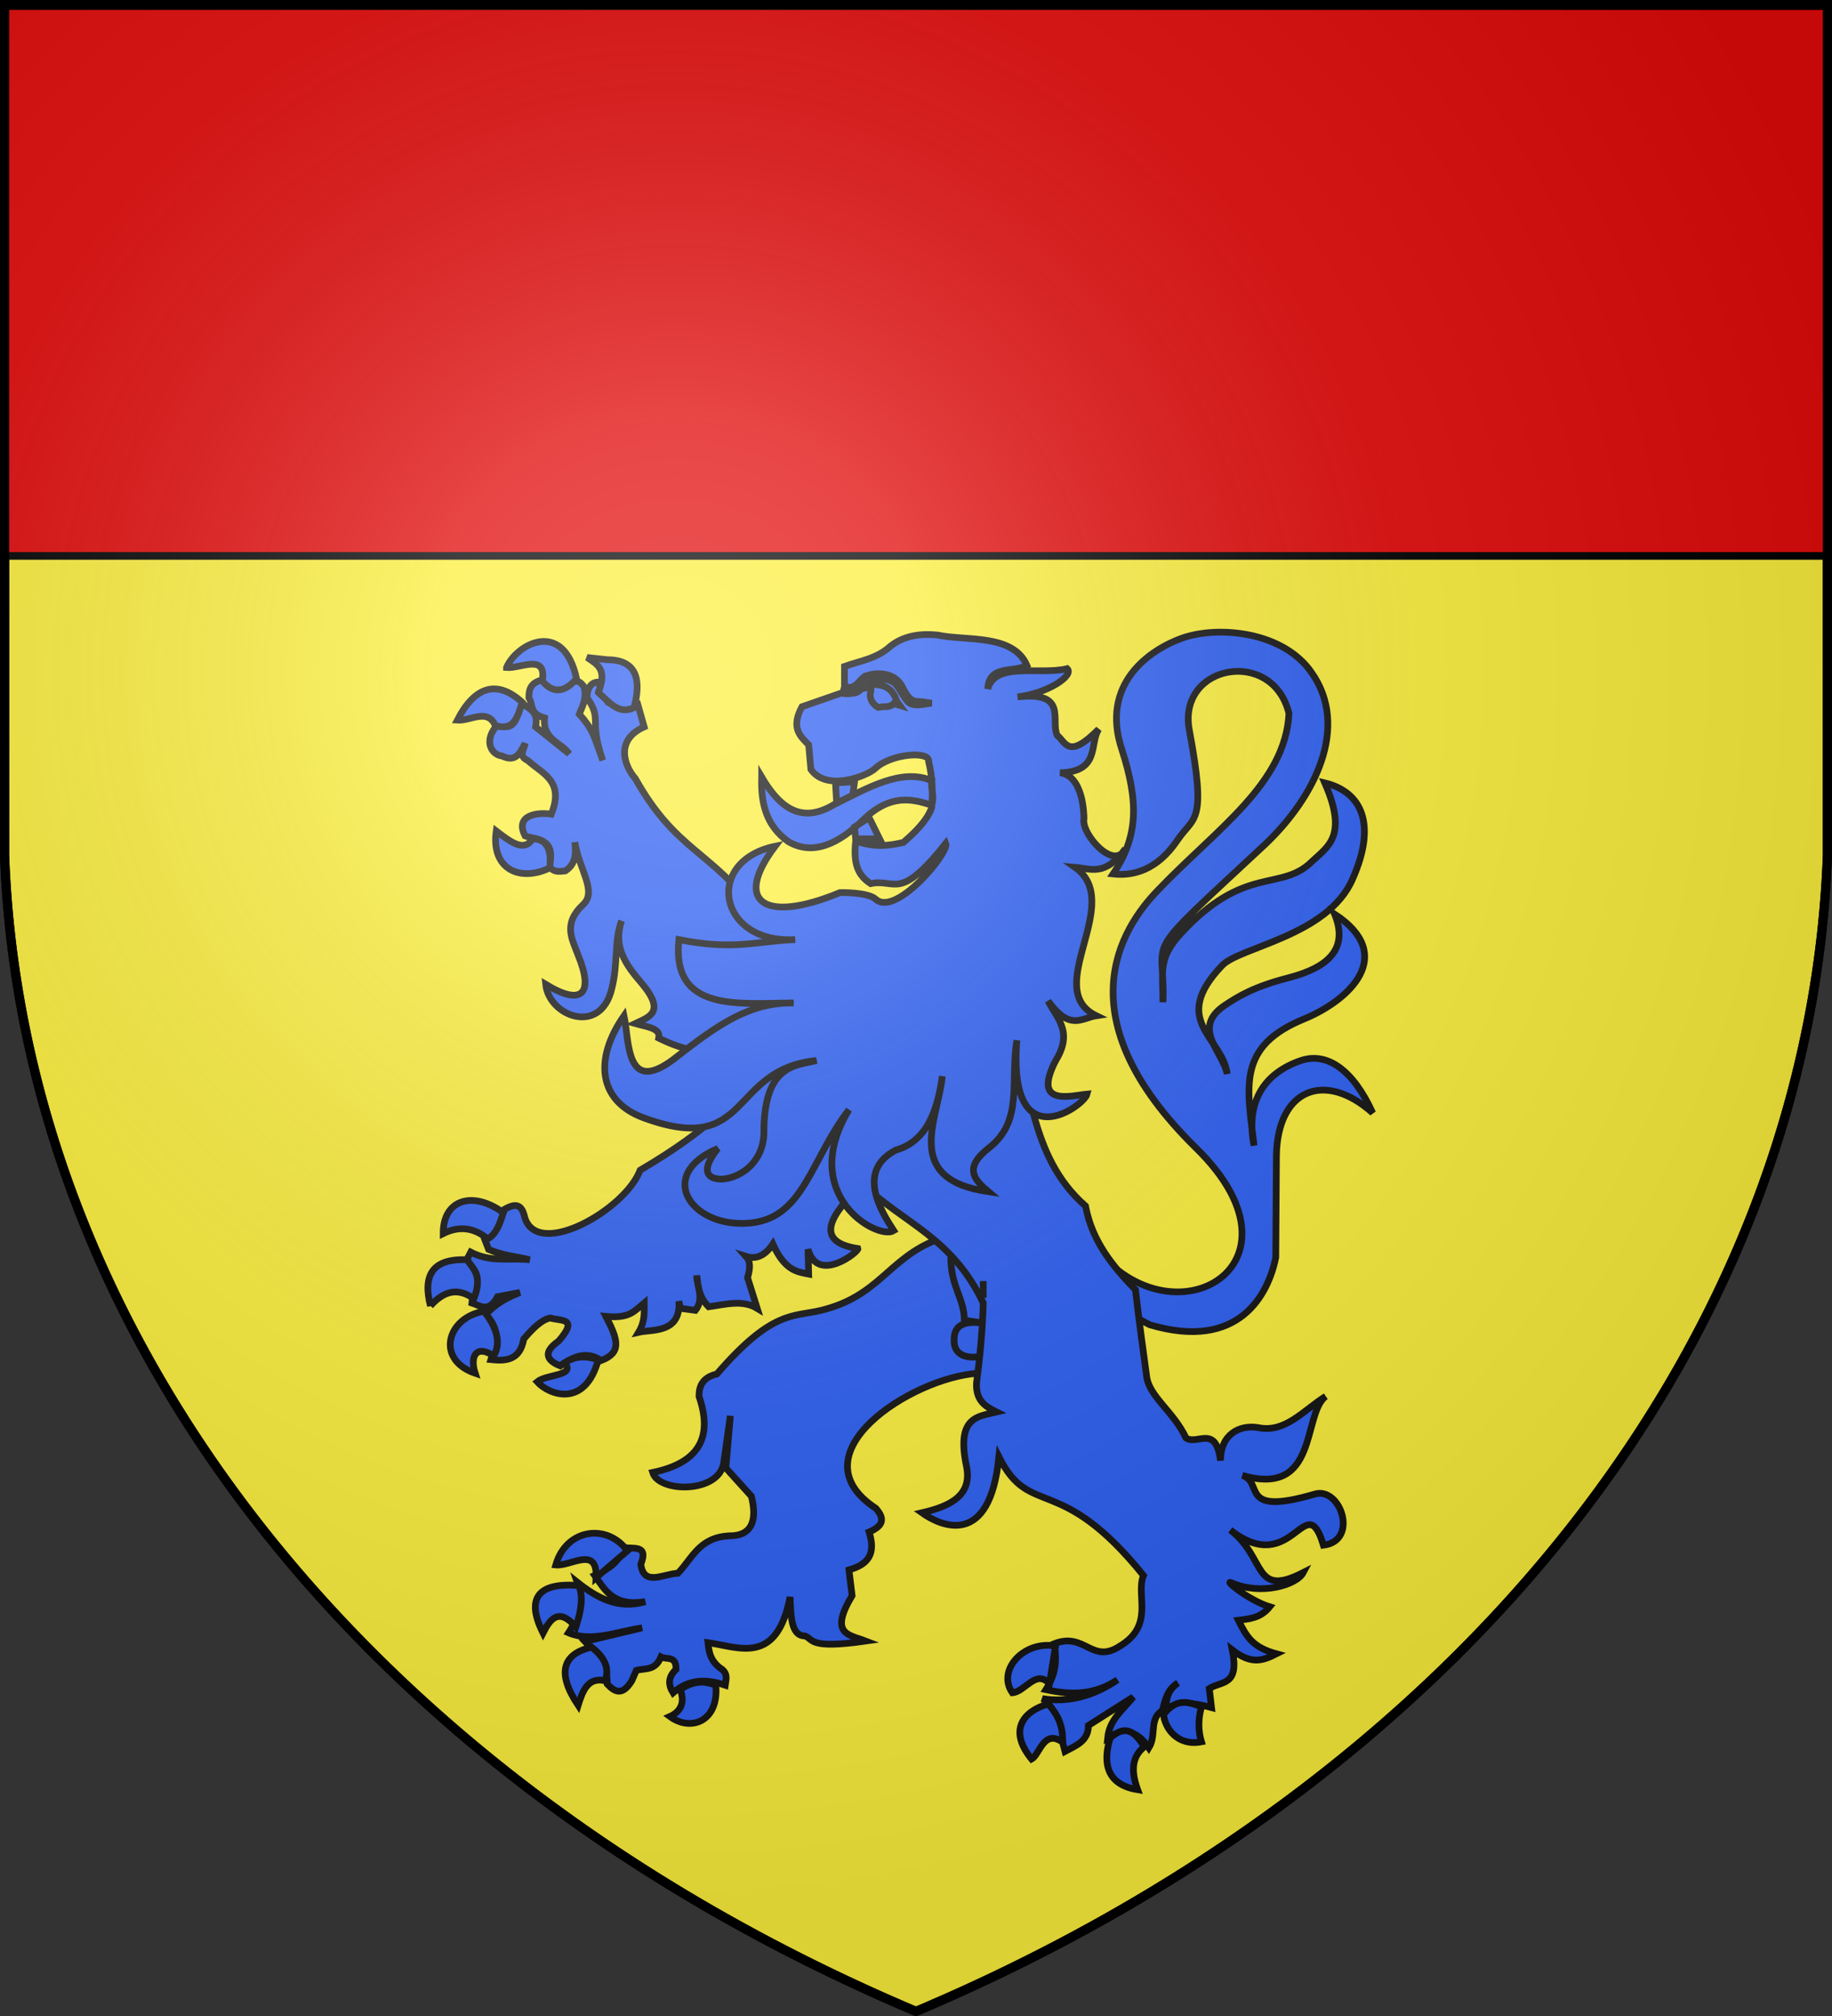
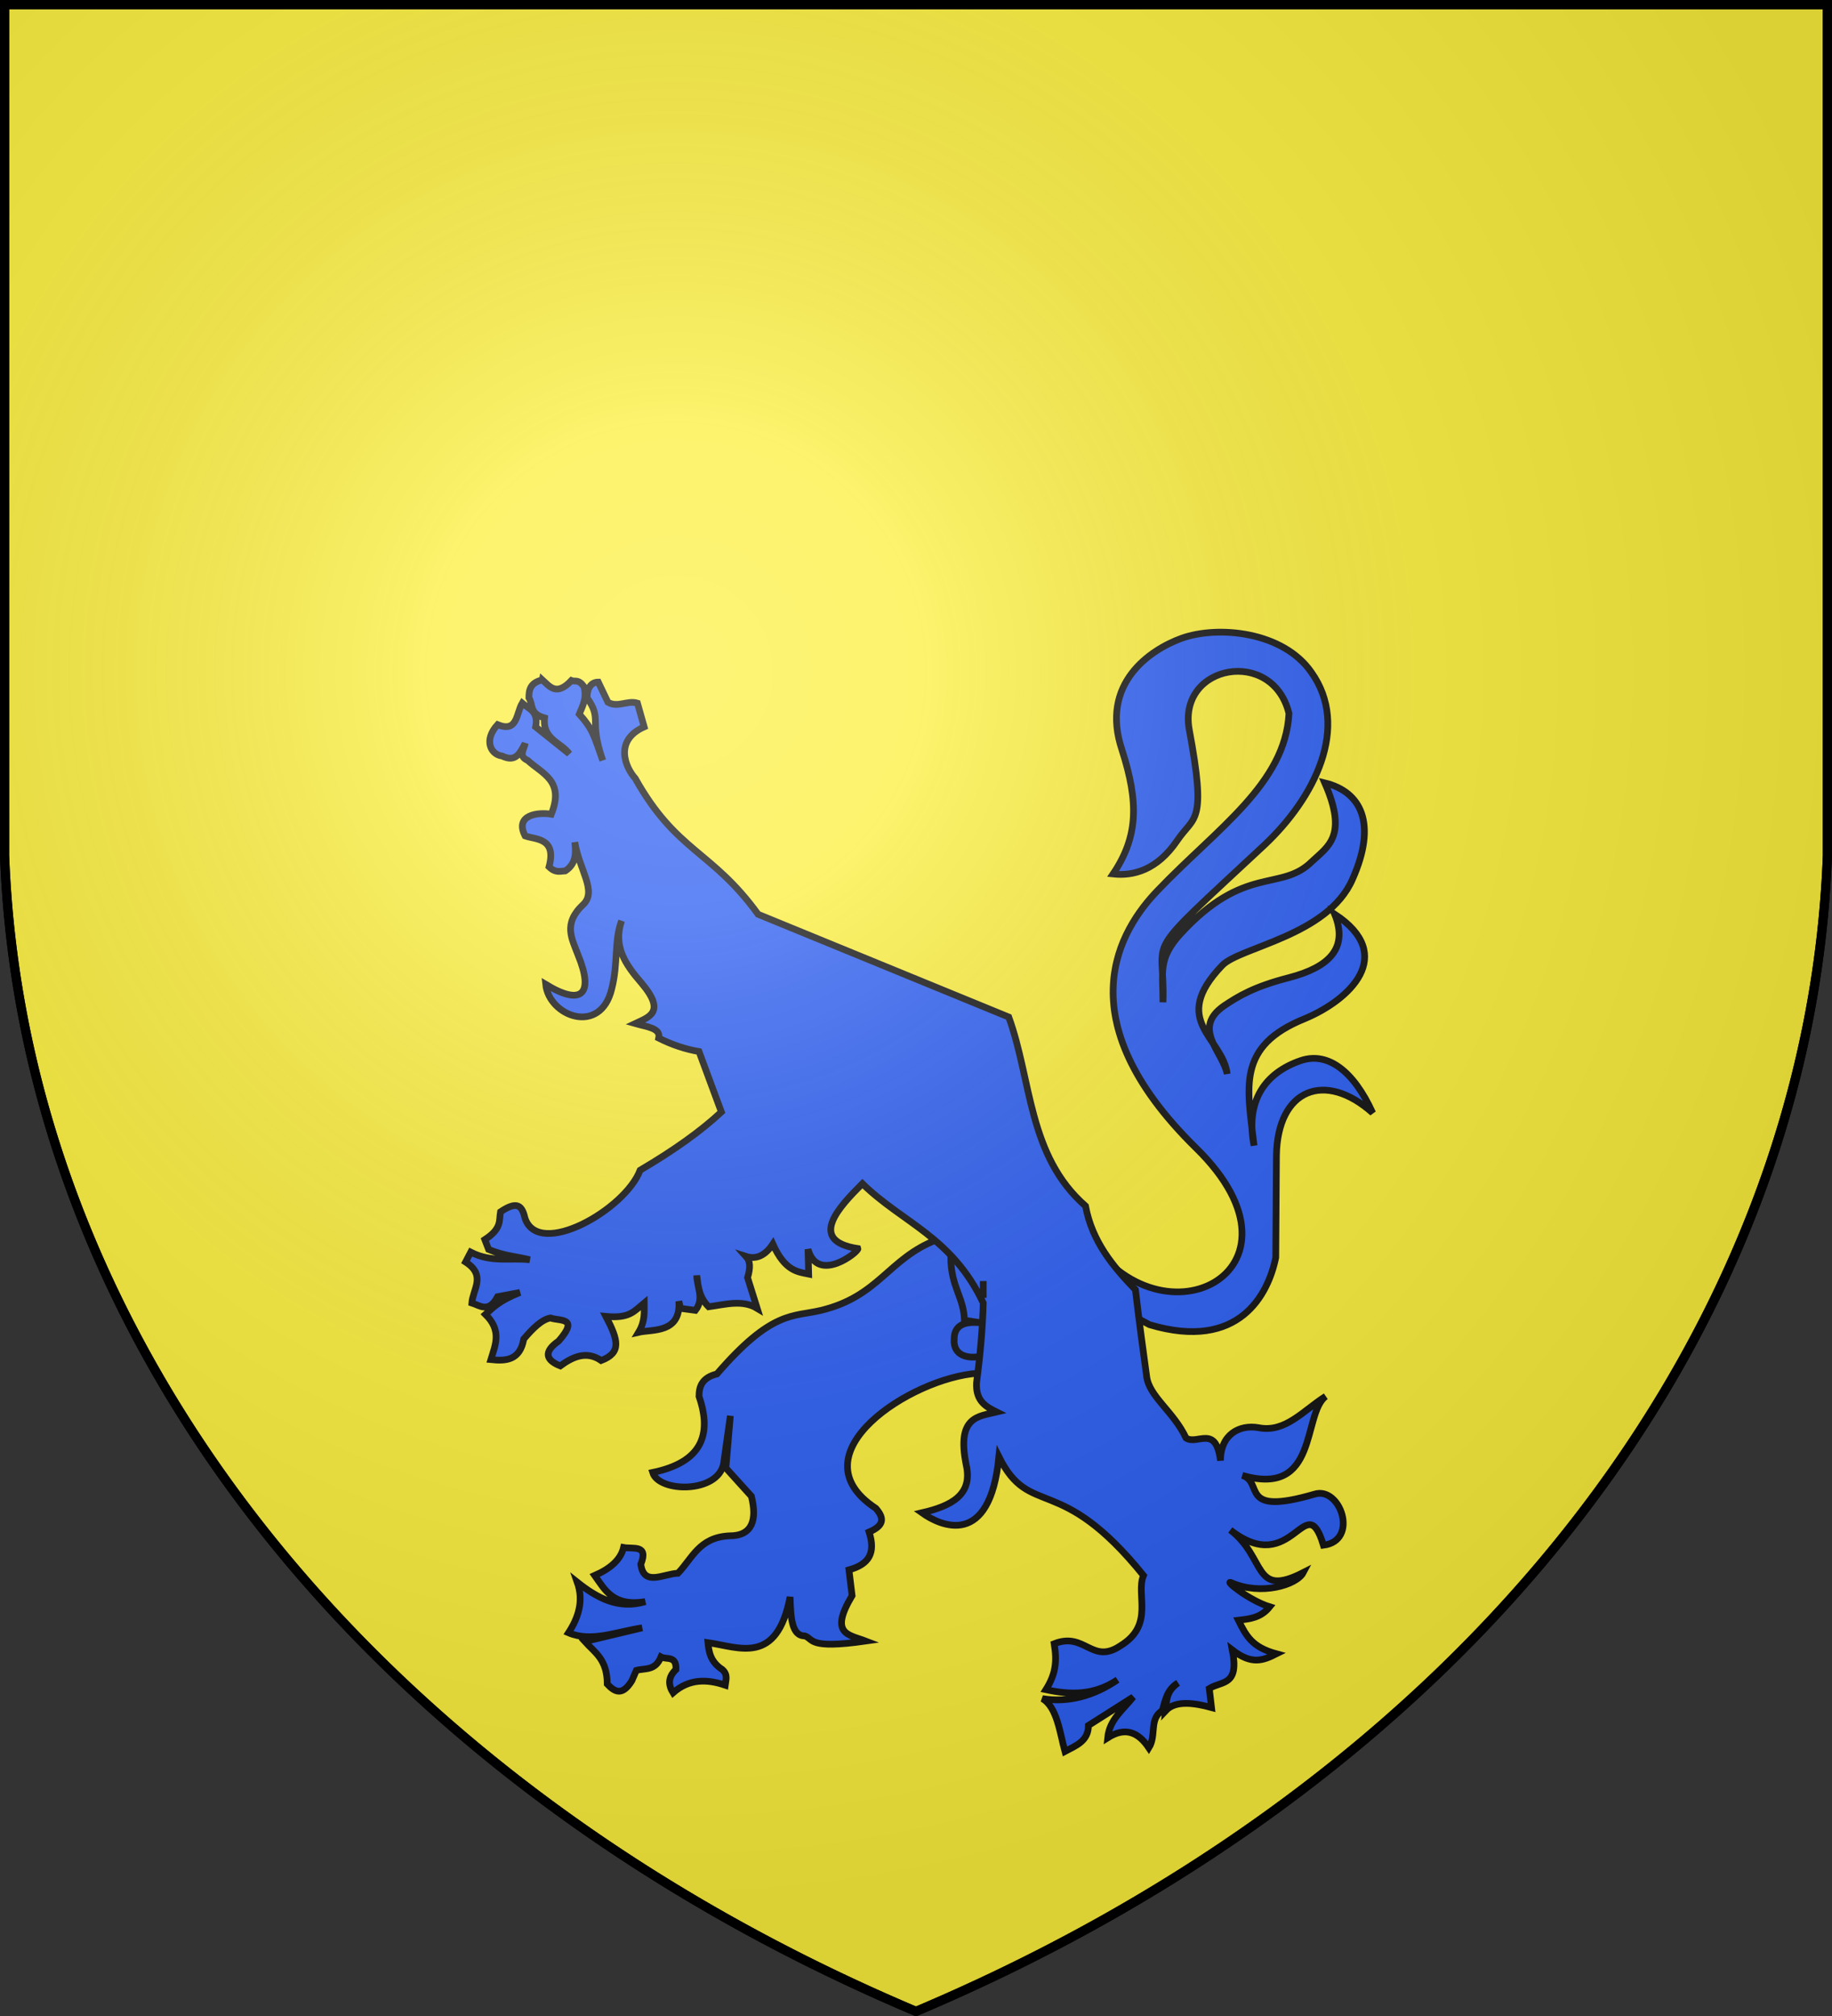
<svg xmlns="http://www.w3.org/2000/svg" xmlns:xlink="http://www.w3.org/1999/xlink" width="600" height="660" fill="#fcef3c" stroke="#000" stroke-width="3">
  <rect width="100%" height="100%" fill="#333333" stroke="none" />
  <defs>
    <radialGradient id="b" cx="221" cy="226" r="300" gradientTransform="translate(-77 -85)scale(1.35)" gradientUnits="userSpaceOnUse">
      <stop offset="0" stop-color="#fff" stop-opacity=".3" />
      <stop offset=".2" stop-color="#fff" stop-opacity=".25" />
      <stop offset=".6" stop-color="#666" stop-opacity=".13" />
      <stop offset="1" stop-opacity=".13" />
    </radialGradient>
  </defs>
  <path id="a" d="M1.5 1.5h597V280A570 445 0 0 1 300 658.5 570 445 0 0 1 1.5 280Z" />
-   <path fill="#e20909" stroke-width="2.5" d="M0 2h600v180H0z" />
  <g fill="#2b5df2" stroke="#111">
    <path stroke-width="2.199" d="M354.493 402.162c23.969 41.781 78.724 14.147 37.163-26.388-43.247-42.514-24.702-71.614-12.461-84.295 19.278-20.157 41.781-34.89 42.954-57.907-5.278-21.697-36.357-16.126-32.692 5.131 5.864 31.3 1.686 28.22-3.885 36.43-6.597 9.749-14.44 11.728-21.037 10.995 8.283-12.241 8.43-23.456 2.932-40.608-7.33-21.77 9.236-32.839 19.571-36.577 11.948-4.251 33.205-2.199 42.44 11.142 12.755 17.885 1.027 41.121-15.319 56.514-41.928 39.069-32.399 28.44-33.278 51.53 0-9.822-1.686-14.147 5.644-22.283 21.257-23.163 32.985-13.634 43.247-23.896 5.131-4.838 11.728-8.283 4.105-25.655 12.021 2.932 17.152 13.414 9.089 31.519-8.063 18.618-37.017 22.21-42.734 28.294-17.372 18.178.22 23.456 1.686 35.477-1.466-7.33-11.728-14.953-.953-22.356 4.618-3.08 9.749-6.231 21.184-9.163 12.974-3.372 19.57-9.529 14.953-20.817 20.524 13.487 4.838 28.147-9.749 34.23-22.503 9.09-18.838 22.504-16.639 41.562-2.932-14.66 3.665-23.896 15.393-27.854 8.796-2.932 17.225 3.445 23.456 17.152-15.613-13.927-31.152-7.843-31.519 13.927l-.22 33.425c-2.419 11.948-11.875 30.786-41.341 21.99l-33.205-17.592zm-47.572 3.665c-16.053 6.157-18.911 18.545-38.042 23.163-9.163 2.199-15.98-.147-34.085 20.817-4.691 1.173-5.864 3.885-5.864 7.33 4.398 12.754.733 21.623-15.173 24.922 1.979 6.597 21.403 6.963 23.236-2.932.22-1.466 2.199-15.613 2.199-15.613l-1.466 17.079 8.356 9.236c1.906 7.623.44 13.047-7.256 12.974-9.896.513-12.095 7.403-16.786 12.241-4.838.22-11.215 4.398-12.168-2.932 2.639-6.597-2.566-4.911-5.644-5.497-.953 4.031-4.398 6.963-9.456 9.162 3.372 4.764 6.084 10.262 16.566 8.576-8.796 2.639-15.833-1.246-22.283-6.377 2.199 6.23.293 11.728-2.859 16.566 7.55 3.225 15.98-.44 24.116-1.613l-18.765 4.471c3.225 3.592 7.33 5.791 7.33 13.928 2.419 2.565 4.911 4.031 8.063-1.1l1.466-3.372c2.932-.806 6.157.22 8.063-4.398 1.76.953 5.131-.586 4.911 4.105-2.712 2.566-2.492 5.131-.953 7.623 5.351-4.691 11.215-4.471 17.08-2.492.219-1.686.952-3.445-.954-5.131-3.958-2.566-4.398-5.864-4.691-8.796 10.262 1.466 22.503 7.55 26.901-14.953.22 6.89.513 12.754 4.838 12.754 2.932 1.026.953 4.398 19.938 1.686-5.498-2.126-12.095-2.126-4.472-14.88l-1.026-8.43c6.597-1.832 8.796-5.497 6.597-12.387 4.398-1.906 5.424-4.105 2.199-7.77-27.121-17.812 11.728-42.807 33.425-44.2l15.686-10.042-9.969-34.67zm4.471 5.864c.074 9.749 4.252 12.9 4.472 20.524l7.99 1.246c-6.598-1.246-11.362-.513-11.362 4.984-.367 5.278 4.398 6.598 9.016 5.498 5.644-20.964-6.524-33.351-10.115-32.252Zm74.4 68.169c4.398 1.906 10.995.733 11.215 8.796-4.105 6.597-.953 7.33-1.173 10.995" />
-     <path stroke-width="2.199" d="M177.62 222.577c-4.031.953-4.398 3.372-4.398 5.864 1.466 2.199 0 5.131 5.131 6.597-.733 7.11 5.57 8.063 8.063 11.728l-10.995-8.796c1.026-5.131-2.199-5.864-4.398-7.77-1.98 3.372-1.466 9.75-8.063 7.037-4.691 5.131-2.199 9.822 1.466 10.262 4.618 2.199 5.864-1.026 7.55-4.105-.22 1.906-2.419 4.105.88 5.571 4.764 4.398 12.094 6.597 7.696 17.592-4.398-.733-12.095.22-8.576 7.11 3.445 1.246 10.409.513 7.843 10.116 2.199 2.125 3.665 1.392 5.35 1.319 3.666-2.419 3.446-6.084 3.08-9.382 1.539 9.162 7.33 16.052 2.785 20.377-6.817 6.377-3.665 11.288-1.686 16.639 5.131 12.461 1.466 16.859-10.629 9.529 1.1 10.482 17.959 16.859 21.624 1.466 2.199-8.576.733-15.686 3.225-22.283-2.785 8.356 1.173 14.22 6.524 20.377 8.136 9.603 2.419 11.142-2.053 13.267 3.812 1.1 8.43 1.466 7.697 4.765q6.597 3.298 13.194 4.398l7.33 19.791c-6.597 6.157-15.393 12.461-26.608 19.058-4.911 12.9-33.058 28.954-37.676 15.833-.953-4.105-2.419-6.01-8.063-2.2-.513 2.86.513 5.425-5.131 9.09l1.246 3.225c5.131 2.126 9.09 2.272 13.487 3.372-6.45-.733-12.46 1.026-19.351-2.492l-1.686 3.225c6.817 4.398 2.419 8.796 2.053 13.414 2.565.806 5.497 3.445 8.429-2.053l7.33-1.392c-7.11 2.859-8.796 4.984-11.288 7.183 5.424 5.351 3.225 9.969 1.759 14.807 4.911.513 9.529.293 10.775-6.744 2.932-3.445 5.864-6.377 8.723-6.89 3.225 1.1 9.529-.293 2.712 7.55-5.351 3.738-3.885 6.377.513 8.136 4.398-3.225 8.796-4.91 13.414-1.759 6.67-2.565 5.644-6.597 1.54-14.44 7.769.733 9.235-1.686 12.534-4.398 0 3.005.366 5.937-1.833 9.602 4.398-1.026 13.927.44 13.194-10.188l.513 2.345 4.911.66c3.005-3.812.44-7.77.44-11.435.44 3.665.733 7.11 3.885 10.262 5.35-.733 11.068-2.419 15.906.513l-3.152-10.042c.953-3.298.953-5.35-.513-6.964 2.712.88 5.864.367 8.796-4.031 3.958 8.796 8.063 9.09 11.728 9.822l-.22-8.136c3.152 11.508 16.712.806 16.346-.22-16.859-2.566-5.864-13.927 1.466-21.257 13.194 12.9 29.32 17.372 39.582 39.069-.22 8.576-1.026 17.372-2.199 26.168-.293 6.084 3.225 7.843 6.597 9.529-6.084 1.466-13.194 1.466-9.969 17.372 2.2 9.749-4.91 13.414-14.513 15.613 6.157 4.398 22.283 11.728 25.215-18.325 10.262 20.524 19.791 4.691 47.352 38.849-2.639 6.377 3.738 16.126-7.55 23.016-9.382 6.304-11.582-4.691-21.697-.66.953 5.791.513 9.896-2.712 15.027 8.063 1.76 15.76 1.906 23.456-3.225-7.55 5.204-16.126 7.623-24.629 6.157 4.838 2.712 5.79 11.435 7.404 17.299 3.591-1.906 7.696-3.372 7.696-8.503l14.66-9.31c-3.298 4.179-7.77 7.33-8.356 13.341 5.79-3.664 10.042-1.832 13.487 3.299 2.566-4.105 0-9.529 4.398-12.168.953-3.225 1.466-6.89 5.131-9.089-4.105 2.932-3.665 6.084-4.031 9.09 3.298-3.52 9.602-2.493 15.026-1.027l-.733-6.23c4.105-2.566 9.896-.733 7.55-12.608 6.377 4.911 10.042 3.445 14.44 1.246-8.063-2.199-9.895-5.864-12.461-10.995 3.665-.44 7.33-.733 10.262-4.398-7.11-2.199-15.393-9.163-12.461-7.843 9.529 4.178 21.257.806 23.456-3.372-16.64 8.503-12.021-4.911-23.896-13.927 20.597 16.053 24.629-14.44 30.493 4.985 11.728-1.466 5.57-19.425-2.932-16.713-25.142 7.33-16.42-3.958-23.676-6.157 25.142 7.33 19.644-20.011 27.341-25.875-7.33 4.618-13.194 12.021-21.99 10.262-6.23-1.1-12.461 2.199-12.461 10.775-1.466-12.021-7.697-4.911-11.288-7.403-4.105-8.723-12.168-13.634-12.901-20.231-1.1-8.063-2.419-17.592-3.665-28.294-7.33-7.623-14.147-15.686-16.346-27.414-18.838-16.493-17.592-41.048-25.142-61.865l-82.096-33.645c-15.246-21.037-26.681-20.304-40.241-44.493-3.299-3.665-6.964-12.461 2.932-16.859l-2.2-7.77c-3.298-1.026-6.45 1.613-9.675-.293l-3.152-6.597c-2.199 0-3.665 1.76-3.665 5.131 5.131 7.33.44 6.963 5.131 20.524-2.932-8.283-3.298-10.262-7.697-15.173 1.1-2.712 2.566-5.131 1.54-9.016-1.906-2.566-2.859-1.466-4.105-1.98-4.911 5.205-7.11 1.98-9.529-.219Zm144.401 196.81v5.498z" />
-     <path stroke-width="2.199" d="M195.945 226.682c2.932-7.403 0-9.016-3.665-11.435l6.597.733c10.262 0 10.995 7.33 8.796 15.686-5.131 2.42-8.063-1.759-11.728-4.984Zm-30.053-8.136c4.691.366 13.194-4.765 11.728 4.398 3.665 4.324 7.33 3.665 11.215-.733-4.325-19.792-19.718-11.362-22.943-3.666Zm-3.665 18.984c-2.566-5.79-8.063-1.466-12.461-1.759 5.864-11.361 13.194-13.194 21.257-5.864-1.466 4.691-2.639 9.529-8.796 7.623Zm17.812 46.619c-9.749 4.691-19.278.44-17.519-12.094 4.838 3.738 9.236 6.963 11.875 2.565 3.958 0 6.45 2.492 5.644 9.529Zm-20.304 121.458c-4.105-3.445-8.943-4.545-14.587-1.76-.073-11.214 9.749-14.146 19.718-6.816-1.173 3.445-2.2 6.89-5.131 8.576Zm-18.765 21.917c-2.492-9.75.367-15.613 12.021-15.1 1.906 2.932 5.204 5.131 2.2 12.754-5.425-3.958-10.116-2.272-14.221 2.346Zm17.592 1.759c3.665 4.838 5.864 9.749 3.152 14.66-5.644-3.885-7.916 0-6.084 5.644-13.194-4.544-9.09-18.398 2.932-20.304Zm26.388 16.859c3.885-2.492 7.33-2.199 10.995-.953-4.398 15.906-16.126 11.508-20.01 7.183 3.151-2.565 12.68-1.832 9.015-6.23Zm20.524 61.572c-6.597-9.09-20.01-7.33-23.456 4.618 4.911.513 13.707-6.45 13.194 4.178zm-16.859 24.922c-5.498-6.304-8.283-2.932-10.775 1.98-5.79-11.509-1.466-16.64 11.728-15.54 1.54 3.738.733 8.429-.953 13.56Zm5.131 6.597c-9.162 2.199-11.728 8.063-4.398 19.058 1.466-4.691 3.152-9.31 8.796-8.063 1.466-3.665.293-7.33-4.398-10.995Zm29.027 13.927c1.759 4.398-.073 7.33-3.372 8.796 6.963 5.131 16.126 1.466 15.026-10.262-3.665-1.466-7.476-1.466-11.654 1.466Zm122.924-14.293-1.98 12.387c-4.397-4.984-7.989 2.639-12.167 2.932-5.131-7.33 3.665-17.152 14.147-15.32Zm2.346 31.519c.073-4.032-.66-8.063-4.765-12.535-8.063 2.346-13.194 8.503-5.424 18.032 2.712-1.466 3.958-9.969 10.189-5.498Zm15.54-1.393c5.643-5.058 8.502-1.173 11.214 2.858-4.178 3.299-4.398 7.99-2.199 14.074-12.168-1.979-10.629-11.508-9.016-16.932Zm29.905-10.189c-1.099 3.885-1.099 7.843 0 11.435-7.916 1.54-12.094-4.618-12.387-9.016 3.225-3.885 6.157-5.131 12.387-2.419ZM249.455 254.39c-.293 8.21 1.246 15.833 8.796 21.184 8.063 4.618 16.42.733 24.629-7.33 8.65-8.283 15.686-6.817 22.283-4.618.953-3.665-.44-5.35 0-8.063-9.969-4.178-20.964 2.419-31.885 7.77-10.849 6.597-17.959 1.026-23.823-8.943Zm38.63 20.231-3.446-6.964-4.764 3.08.366 3.884zm-14.441-18.325 6.23-.367-.586 4.399-5.277 2.565zm30.493-6.964c.586-3.665-12.535-2.565-17.519 2.273-2.712 2.492-15.906 7.623-21.037.293l-.733-8.063c-2.932-2.932-5.864-5.644-2.199-12.461l13.927-4.838v-8.356c4.838-1.76 10.555-2.492 15.026-6.597 3.666-2.932 8.723-4.398 15.54-3.665 9.236 1.98 24.629-.513 29.173 9.895-4.324 2.566-12.314-.366-12.827 7.697 2.639-9.016 16.859-4.398 26.021-6.597 2.346 2.199-6.23 8.063-16.272 9.236 16.639-1.906 10.775 7.623 12.974 12.534 2.932 2.419 3.665 8.063 13.634-1.979-3.152 4.911.586 13.927-12.681 14.293 7.623.88 7.843 13.561 7.843 15.027-1.026 4.764 9.822 17.372 13.56 9.822-6.596 9.236-11.361 6.524-16.492 6.084 16.566 11.655-11.215 39.802 6.963 48.598-4.764.733-8.649 5.131-15.759-4.838 2.712 5.571 8.356 9.969 2.492 19.498-7.99 15.393 5.278 11.435 10.262 10.995-1.026 4.031-25.948 21.697-23.016-17.592-2.199 13.707 2.199 26.388-9.09 35.184-8.502 6.597-4.837 10.482-.22 14.367-28.44-4.105-16.345-23.896-15.099-37.823-1.54 10.995-4.911 21.257-15.173 24.189-13.194 6.817-4.765 20.157-.733 26.388-5.35 3.225-31.519-11.728-14.66-39.582-12.461 16.126-14.66 34.964-31.739 37.017-19.571 2.272-32.032-15.54-11.215-24.336-5.79 7.33-3.518 10.042 1.393 10.042 6.67-.513 13.707-6.084 13.707-15.393 0-22.723 10.995-21.697 17.226-23.456-28.954 2.932-21.11 31.885-56.808 18.692-14.66-5.498-16.126-19.205-6.23-33.352 1.832 8.576.366 27.121 17.591 13.194 13.194-10.262 23.53-17.592 37.97-17.372-18.105.073-40.022 3.152-37.603-20.744 18.325 3.665 25.362.44 38.116 0-25.215 1.466-30.053-25.655-6.597-30.566-13.927 18.398-3.445 25.435 21.257 15.173 0 0 9.236-.22 11.728 2.199 6.597 5.864 24.189-15.393 22.943-18.325-15.393 19.351-16.346 11.435-24.629 13.194-4.545-2.932-5.644-7.037-4.911-13.927 6.597 2.199 10.995 1.466 15.613.44 4.178-3.592 7.843-7.33 9.309-11.435.367-5.131.22-10.042-1.026-15.026Zm-25.069-23.089c5.204-2.932 12.608-3.665 14.587 3.299l1.026 1.392-1.979-.586c-.953 1.026-2.199 1.026-3.665 1.026l-1.466.22c-2.199-1.32-2.932-3.445-2.419-5.058.953-2.858-4.545-.293-6.084-.293Zm5.058-5.131c-2.419.733-2.859 3.225-5.351 3.885-1.246.073-2.199-.22-2.199-.22l-.513 2.199s1.246.367 2.712 0c3.152.22 3.885-2.932 6.157-4.031 2.639-.807 6.304-1.1 8.503 1.099 2.199 2.932 3.152 5.498 4.618 6.23 2.199 1.1 4.691.147 7.11-.073l-2.199-.293c-2.712-.733-4.398 1.173-7.33-4.838-2.199-4.691-7.843-5.13-11.508-3.958Z" />
+     <path stroke-width="2.199" d="M177.62 222.577c-4.031.953-4.398 3.372-4.398 5.864 1.466 2.199 0 5.131 5.131 6.597-.733 7.11 5.57 8.063 8.063 11.728l-10.995-8.796c1.026-5.131-2.199-5.864-4.398-7.77-1.98 3.372-1.466 9.75-8.063 7.037-4.691 5.131-2.199 9.822 1.466 10.262 4.618 2.199 5.864-1.026 7.55-4.105-.22 1.906-2.419 4.105.88 5.571 4.764 4.398 12.094 6.597 7.696 17.592-4.398-.733-12.095.22-8.576 7.11 3.445 1.246 10.409.513 7.843 10.116 2.199 2.125 3.665 1.392 5.35 1.319 3.666-2.419 3.446-6.084 3.08-9.382 1.539 9.162 7.33 16.052 2.785 20.377-6.817 6.377-3.665 11.288-1.686 16.639 5.131 12.461 1.466 16.859-10.629 9.529 1.1 10.482 17.959 16.859 21.624 1.466 2.199-8.576.733-15.686 3.225-22.283-2.785 8.356 1.173 14.22 6.524 20.377 8.136 9.603 2.419 11.142-2.053 13.267 3.812 1.1 8.43 1.466 7.697 4.765q6.597 3.298 13.194 4.398l7.33 19.791c-6.597 6.157-15.393 12.461-26.608 19.058-4.911 12.9-33.058 28.954-37.676 15.833-.953-4.105-2.419-6.01-8.063-2.2-.513 2.86.513 5.425-5.131 9.09l1.246 3.225c5.131 2.126 9.09 2.272 13.487 3.372-6.45-.733-12.46 1.026-19.351-2.492l-1.686 3.225c6.817 4.398 2.419 8.796 2.053 13.414 2.565.806 5.497 3.445 8.429-2.053l7.33-1.392c-7.11 2.859-8.796 4.984-11.288 7.183 5.424 5.351 3.225 9.969 1.759 14.807 4.911.513 9.529.293 10.775-6.744 2.932-3.445 5.864-6.377 8.723-6.89 3.225 1.1 9.529-.293 2.712 7.55-5.351 3.738-3.885 6.377.513 8.136 4.398-3.225 8.796-4.91 13.414-1.759 6.67-2.565 5.644-6.597 1.54-14.44 7.769.733 9.235-1.686 12.534-4.398 0 3.005.366 5.937-1.833 9.602 4.398-1.026 13.927.44 13.194-10.188l.513 2.345 4.911.66c3.005-3.812.44-7.77.44-11.435.44 3.665.733 7.11 3.885 10.262 5.35-.733 11.068-2.419 15.906.513l-3.152-10.042c.953-3.298.953-5.35-.513-6.964 2.712.88 5.864.367 8.796-4.031 3.958 8.796 8.063 9.09 11.728 9.822l-.22-8.136c3.152 11.508 16.712.806 16.346-.22-16.859-2.566-5.864-13.927 1.466-21.257 13.194 12.9 29.32 17.372 39.582 39.069-.22 8.576-1.026 17.372-2.199 26.168-.293 6.084 3.225 7.843 6.597 9.529-6.084 1.466-13.194 1.466-9.969 17.372 2.2 9.749-4.91 13.414-14.513 15.613 6.157 4.398 22.283 11.728 25.215-18.325 10.262 20.524 19.791 4.691 47.352 38.849-2.639 6.377 3.738 16.126-7.55 23.016-9.382 6.304-11.582-4.691-21.697-.66.953 5.791.513 9.896-2.712 15.027 8.063 1.76 15.76 1.906 23.456-3.225-7.55 5.204-16.126 7.623-24.629 6.157 4.838 2.712 5.79 11.435 7.404 17.299 3.591-1.906 7.696-3.372 7.696-8.503l14.66-9.31c-3.298 4.179-7.77 7.33-8.356 13.341 5.79-3.664 10.042-1.832 13.487 3.299 2.566-4.105 0-9.529 4.398-12.168.953-3.225 1.466-6.89 5.131-9.089-4.105 2.932-3.665 6.084-4.031 9.09 3.298-3.52 9.602-2.493 15.026-1.027l-.733-6.23c4.105-2.566 9.896-.733 7.55-12.608 6.377 4.911 10.042 3.445 14.44 1.246-8.063-2.199-9.895-5.864-12.461-10.995 3.665-.44 7.33-.733 10.262-4.398-7.11-2.199-15.393-9.163-12.461-7.843 9.529 4.178 21.257.806 23.456-3.372-16.64 8.503-12.021-4.911-23.896-13.927 20.597 16.053 24.629-14.44 30.493 4.985 11.728-1.466 5.57-19.425-2.932-16.713-25.142 7.33-16.42-3.958-23.676-6.157 25.142 7.33 19.644-20.011 27.341-25.875-7.33 4.618-13.194 12.021-21.99 10.262-6.23-1.1-12.461 2.199-12.461 10.775-1.466-12.021-7.697-4.911-11.288-7.403-4.105-8.723-12.168-13.634-12.901-20.231-1.1-8.063-2.419-17.592-3.665-28.294-7.33-7.623-14.147-15.686-16.346-27.414-18.838-16.493-17.592-41.048-25.142-61.865l-82.096-33.645c-15.246-21.037-26.681-20.304-40.241-44.493-3.299-3.665-6.964-12.461 2.932-16.859l-2.2-7.77c-3.298-1.026-6.45 1.613-9.675-.293l-3.152-6.597c-2.199 0-3.665 1.76-3.665 5.131 5.131 7.33.44 6.963 5.131 20.524-2.932-8.283-3.298-10.262-7.697-15.173 1.1-2.712 2.566-5.131 1.54-9.016-1.906-2.566-2.859-1.466-4.105-1.98-4.911 5.205-7.11 1.98-9.529-.219Zm144.401 196.81v5.498" />
  </g>
  <use xlink:href="#a" fill="url(#b)" />
</svg>